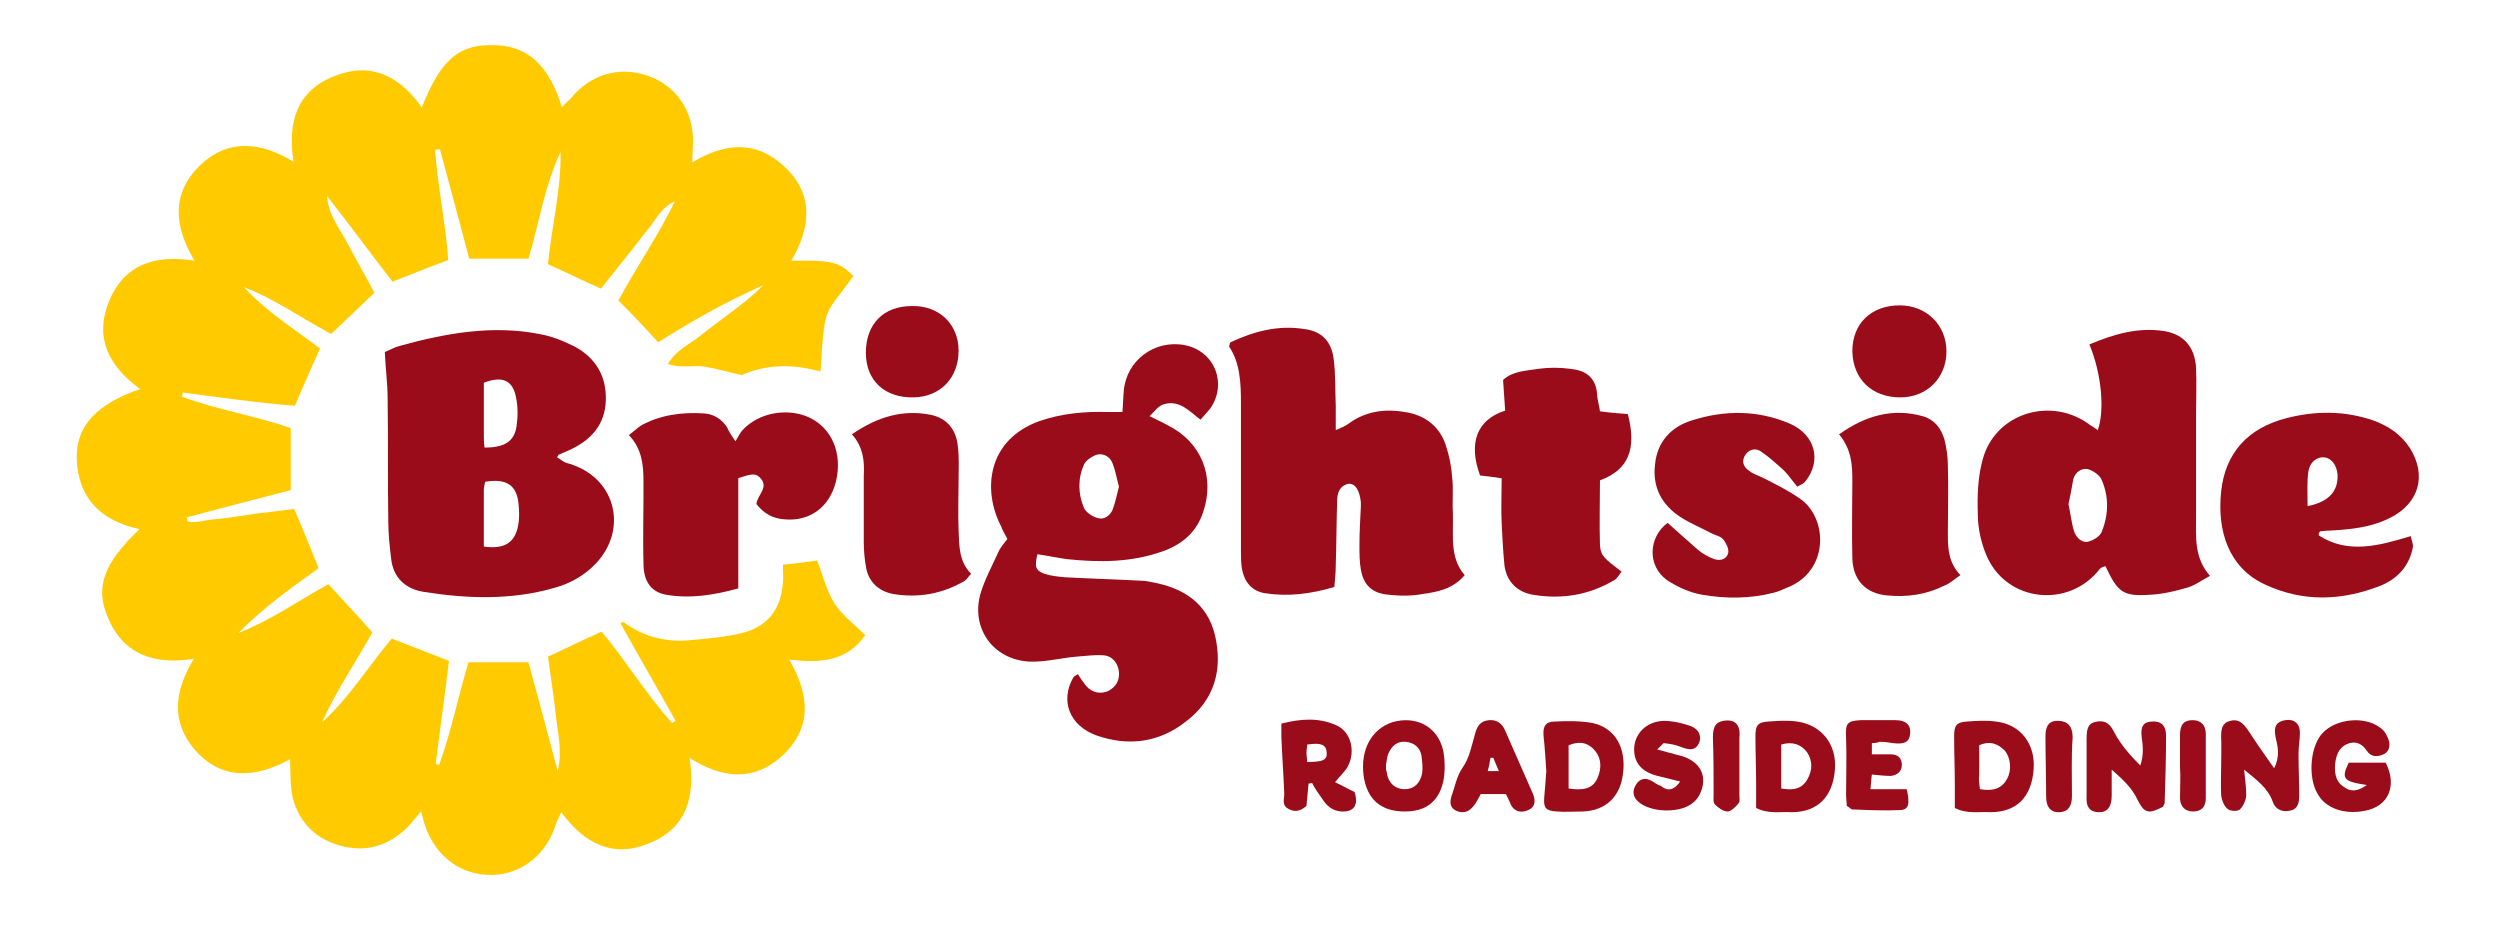
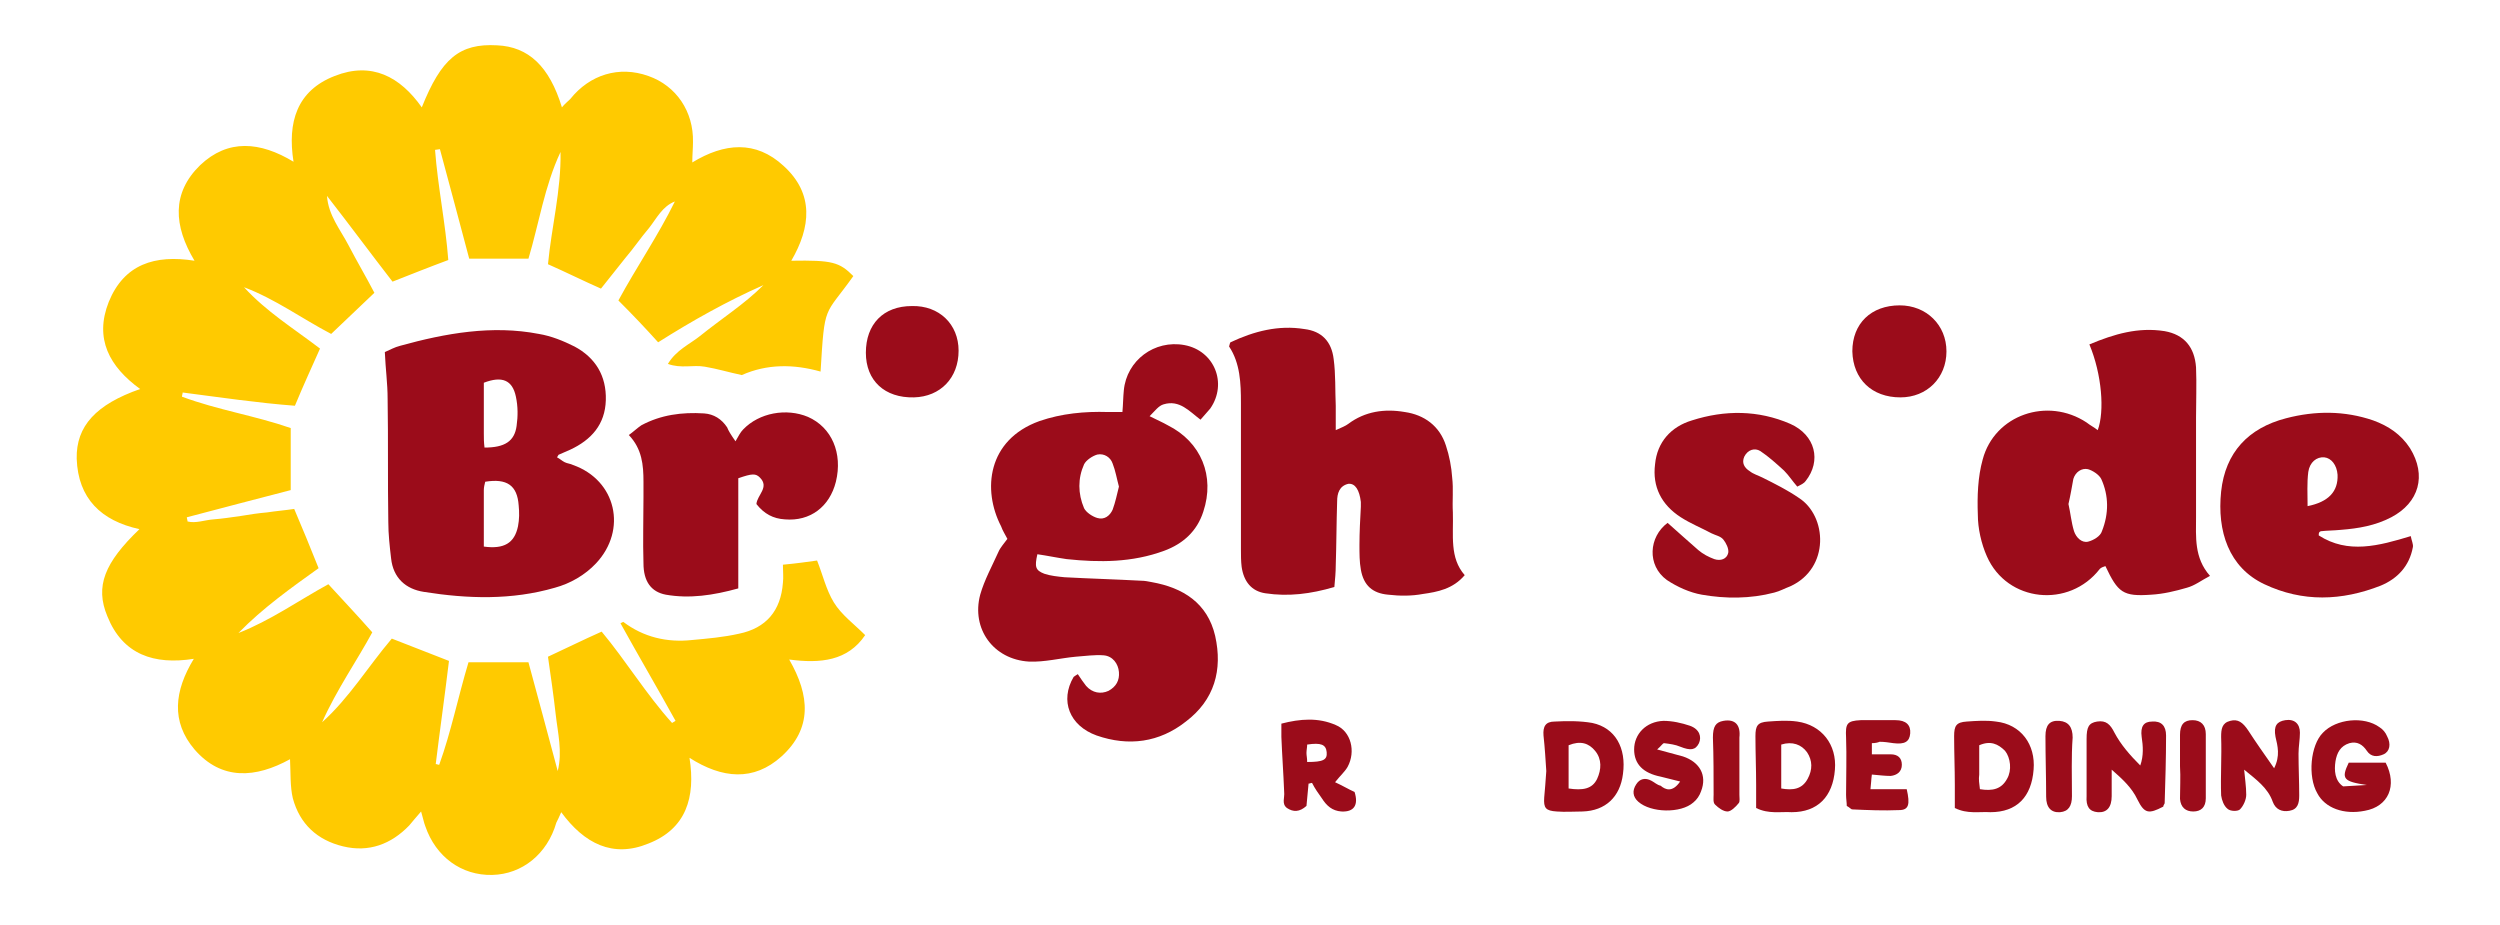
<svg xmlns="http://www.w3.org/2000/svg" version="1.1" id="Layer_1" x="0px" y="0px" viewBox="0 0 358.6 132.7" style="enable-background:new 0 0 358.6 132.7;" xml:space="preserve">
  <style type="text/css">
	.st0{fill:#FFCA00;}
	.st1{fill:#9B0C1A;}
</style>
  <path class="st0" d="M67.2,95c2.9,0,5.6,0,8.6,0c1.4,5.1,2.8,10.4,4.2,15.6c0.7-2.8,0-5.5-0.3-8.2c-0.3-2.7-0.7-5.4-1.1-8.2  c2.6-1.2,5-2.4,7.7-3.6c3.5,4.2,6.4,9,10.1,13.1c0.2-0.1,0.3-0.2,0.5-0.3c-2.6-4.7-5.3-9.3-7.9-14c0.2-0.1,0.4-0.2,0.4-0.2  c2.9,2.2,6.3,3,9.9,2.6c2.2-0.2,4.5-0.4,6.7-0.9c3.9-0.8,6-3.3,6.3-7.3c0.1-0.8,0-1.6,0-2.6c1.1-0.1,1.9-0.2,2.7-0.3  c0.7-0.1,1.5-0.2,2.2-0.3c0.8,2,1.3,4.2,2.4,6c1.1,1.8,2.9,3.1,4.5,4.7c-2.5,3.7-6.4,4.1-10.9,3.5c3,5.2,3.3,9.9-1.1,13.9  c-4,3.6-8.5,3.2-13.2,0.2c0.9,5.7-0.5,10.2-5.9,12.3c-5.1,2.1-9.2,0-12.5-4.5c-0.3,0.7-0.5,1.1-0.7,1.5c-1.3,4.5-4.9,7.4-9.2,7.5  c-4.4,0.1-8.1-2.6-9.6-7c-0.2-0.5-0.3-1.1-0.6-2.1c-0.7,0.8-1.2,1.4-1.7,2c-2.6,2.7-5.8,3.9-9.5,3c-3.7-0.9-6.2-3.2-7.2-6.9  c-0.4-1.7-0.3-3.6-0.4-5.6c-4.9,2.7-9.8,3.1-13.7-1.4c-3.4-4-2.9-8.4-0.1-13c-5.7,0.9-10.2-0.6-12.4-6.1c-1.8-4.3-0.4-7.7,4.6-12.5  c-5.5-1.2-8.8-4.4-9-10.1c-0.1-4.7,2.8-7.8,9.1-10c-4.4-3.2-6.6-7.2-4.5-12.5c2.2-5.4,6.6-6.8,12.3-5.9c-3-5-3.3-9.7,0.8-13.7  c4-3.8,8.6-3.4,13.4-0.5c-0.9-5.7,0.5-10.2,5.9-12.3c5.3-2.1,9.4,0.1,12.5,4.5c2.8-7,5.4-9.2,10.8-8.9c4.5,0.2,7.5,3,9.3,8.9  c0.4-0.5,0.8-0.8,1.2-1.2c2.8-3.5,7-4.8,11.2-3.3c4,1.4,6.5,5.1,6.4,9.5c0,0.9-0.1,1.8-0.1,2.9c4.6-2.8,9.1-3.2,13.1,0.5  c4.4,4,3.9,8.8,1.1,13.6c5.9-0.1,6.9,0.2,8.9,2.2c-4.2,5.9-4.1,3.8-4.7,13.7c-3.9-1.1-7.7-1.1-11.3,0.5c-1.9-0.4-3.5-0.9-5.3-1.2  c-1.7-0.3-3.4,0.3-5.3-0.4c1.2-2,3.1-2.8,4.6-4c1.5-1.2,3-2.3,4.6-3.5c1.6-1.2,3.1-2.4,4.5-3.8c-5.2,2.3-10.2,5.1-15.1,8.2  c-1.8-2-3.6-3.9-5.7-6c2.6-4.8,5.7-9.3,8.1-14.2c-1.8,0.7-2.6,2.4-3.7,3.8c-1.2,1.4-2.2,2.9-3.4,4.3c-1.1,1.4-2.3,2.9-3.5,4.4  c-2.5-1.1-4.9-2.3-7.6-3.5c0.5-5.3,1.9-10.6,1.8-16.1c-2.3,4.9-3.1,10.3-4.6,15.3c-2.9,0-5.6,0-8.5,0c-1.4-5.3-2.8-10.5-4.2-15.7  c-0.2,0-0.5,0.1-0.7,0.1c0.4,5.3,1.5,10.5,1.9,15.8c-2.7,1-5.2,2-8,3.1c-3.1-4-6.2-8.2-9.4-12.3c0.2,2.8,1.9,4.8,3.1,7.1  c1.2,2.3,2.5,4.5,3.7,6.8c-2.1,2-4.1,3.9-6.2,5.9c-4.2-2.2-8-5-12.5-6.7c3.2,3.5,7.1,5.9,10.9,8.8c-1.2,2.7-2.4,5.3-3.6,8.2  C37,57.8,31.6,57,26.2,56.3c0,0.2-0.1,0.4-0.1,0.6c5.1,1.9,10.4,2.7,15.6,4.5c0,3,0,5.9,0,8.9c-5,1.3-10,2.6-14.9,3.9  c0,0.2,0.1,0.4,0.1,0.6c1.2,0.3,2.4-0.2,3.7-0.3c1.3-0.1,2.6-0.3,4-0.5c1.2-0.2,2.5-0.4,3.7-0.5c1.3-0.2,2.6-0.3,3.9-0.5  c1.2,2.8,2.3,5.5,3.5,8.5c-3.9,2.8-8,5.7-11.5,9.3c4.6-1.8,8.7-4.7,12.9-7c2.1,2.3,4.1,4.4,6.3,6.9c-2.1,3.9-5.1,8.2-7.2,12.9  c3.9-3.5,6.6-8,10-12c2.8,1.1,5.4,2.1,8.2,3.2c-0.6,5-1.3,9.9-1.9,14.8c0.2,0,0.3,0.1,0.5,0.1C64.7,105,65.7,100,67.2,95z" />
  <path class="st1" d="M148.8,79.5c-0.4,1.8-0.3,2.3,1,2.8c0.9,0.3,1.9,0.4,2.9,0.5c3.7,0.2,7.3,0.3,11,0.5c0.5,0,1,0.1,1.5,0.2  c4.5,0.8,8,3,9.1,7.7c1.1,4.9-0.1,9.2-4.2,12.3c-3.8,3-8.2,3.6-12.8,2c-3.9-1.4-5.3-5-3.3-8.4c0.1-0.1,0.3-0.2,0.6-0.4  c0.4,0.6,0.8,1.2,1.2,1.7c0.9,1,2.1,1.2,3.2,0.7c1.1-0.6,1.6-1.5,1.5-2.7c-0.1-1.2-0.9-2.3-2.2-2.4c-1.3-0.1-2.6,0.1-4,0.2  c-2.2,0.2-4.5,0.8-6.7,0.7c-5.1-0.3-8.3-4.7-7-9.6c0.6-2.1,1.7-4.1,2.6-6.1c0.3-0.7,0.8-1.2,1.3-1.9c-0.3-0.6-0.7-1.2-0.9-1.8  c-2.7-5.2-2-12.4,5.5-15.1c3.2-1.1,6.5-1.4,9.8-1.3c0.6,0,1.3,0,2.1,0c0.1-1.1,0.1-2.1,0.2-3.1c0.4-4.3,4.4-7.3,8.7-6.5  c4.3,0.8,6.2,5.5,3.7,9.1c-0.4,0.5-0.9,1-1.4,1.6c-1.6-1.2-3-2.9-5.3-2.2c-0.7,0.2-1.2,0.9-2,1.7c1.2,0.6,1.9,0.9,2.6,1.3  c4.8,2.4,6.8,7.3,5.1,12.4c-0.9,2.8-2.9,4.6-5.6,5.6c-4.6,1.7-9.3,1.7-14,1.2C151.6,80,150.2,79.7,148.8,79.5z M160.5,69.8  c-0.3-1.1-0.5-2.3-0.9-3.3c-0.3-0.9-1.2-1.5-2.2-1.3c-0.7,0.2-1.6,0.8-1.9,1.4c-0.9,2-0.9,4.2,0,6.3c0.3,0.6,1.2,1.2,1.9,1.4  c1,0.3,1.8-0.3,2.2-1.2C160,72,160.2,71,160.5,69.8z" />
  <path class="st1" d="M55.2,50.5c0.7-0.3,1.4-0.7,2.2-0.9c6.5-1.8,13.2-3,19.9-1.7c1.8,0.3,3.5,1,5.1,1.8c3,1.6,4.6,4.2,4.5,7.7  c-0.1,3.5-2.1,5.7-5.1,7.1c-0.5,0.2-1.1,0.5-1.6,0.7c-0.1,0-0.1,0.1-0.3,0.4c0.4,0.2,0.7,0.5,1.1,0.7c0.4,0.2,0.8,0.2,1.2,0.4  c6.2,2.2,7.8,9.3,3.3,14.1c-1.6,1.7-3.7,2.9-5.9,3.5c-6.2,1.8-12.5,1.6-18.8,0.6c-2.6-0.4-4.4-2-4.7-4.8c-0.2-1.7-0.4-3.5-0.4-5.2  c-0.1-5.9,0-11.8-0.1-17.7C55.6,55,55.3,52.9,55.2,50.5z M69.4,78.4c2.9,0.4,4.4-0.5,4.9-2.9c0.2-1,0.2-2,0.1-3  c-0.2-2.9-1.7-3.9-4.8-3.4c-0.1,0.4-0.2,0.8-0.2,1.2C69.4,72.9,69.4,75.6,69.4,78.4z M69.5,64.2c2.9,0,4.3-0.9,4.6-3.1  c0.2-1.4,0.2-2.8-0.1-4.2c-0.5-2.4-2-3-4.6-2c0,2.4,0,4.9,0,7.3C69.4,62.9,69.4,63.4,69.5,64.2z" />
  <path class="st1" d="M299.7,49.4c3.6-1.5,7-2.5,10.8-1.9c2.8,0.5,4.3,2.3,4.5,5.2c0.1,2.4,0,4.8,0,7.2c0,4.7,0,9.5,0,14.2  c0,2.9-0.3,5.9,2,8.5c-1.3,0.7-2.2,1.4-3.3,1.7c-1.7,0.5-3.4,0.9-5.1,1c-4.1,0.3-4.8-0.3-6.6-4.1c-0.3,0.1-0.6,0.2-0.8,0.4  c-4.4,5.7-13.3,4.8-16.2-1.8c-0.8-1.8-1.3-4-1.3-6c-0.1-2.6,0-5.4,0.7-7.9c1.7-6.4,9.3-9,14.9-5.3c0.5,0.4,1.1,0.7,1.6,1.1  C301.9,59,301.5,53.7,299.7,49.4z M296.7,72.3c0.3,1.3,0.4,2.6,0.8,3.9c0.3,0.9,1.1,1.7,2,1.5c0.8-0.2,1.8-0.8,2-1.5  c1-2.5,1-5.1-0.1-7.5c-0.3-0.6-1.2-1.2-1.9-1.4c-0.9-0.2-1.8,0.4-2.1,1.4C297.2,69.8,297,71,296.7,72.3z" />
  <path class="st1" d="M210.1,82.5c-1.7,2-3.9,2.4-6,2.7c-1.6,0.3-3.3,0.3-5,0.1c-2.2-0.2-3.5-1.3-3.9-3.6c-0.2-1.1-0.2-2.3-0.2-3.5  c0-1.8,0.1-3.7,0.2-5.5c0-0.2,0-0.5,0-0.7c-0.2-1.7-0.8-2.7-1.8-2.6c-1.3,0.3-1.6,1.4-1.6,2.5c-0.1,3.1-0.1,6.2-0.2,9.2  c0,1-0.1,2-0.2,3.1c-3.4,1-6.6,1.4-9.9,0.9c-2-0.3-3.1-1.7-3.4-3.8c-0.1-0.8-0.1-1.7-0.1-2.5c0-7,0-14,0-21c0-2.8-0.1-5.7-1.7-8.1  c0.1-0.3,0.1-0.5,0.2-0.6c3.4-1.6,6.9-2.5,10.6-1.9c2.5,0.3,3.9,1.8,4.2,4.3c0.3,2.2,0.2,4.5,0.3,6.7c0,1.1,0,2.1,0,3.5  c0.9-0.4,1.4-0.6,1.8-0.9c2.4-1.8,5.2-2.2,8.1-1.7c2.8,0.4,5,2,5.9,4.8c0.5,1.5,0.8,3.1,0.9,4.6c0.2,1.7,0,3.3,0.1,5  C208.5,76.8,207.9,80,210.1,82.5z" />
  <path class="st1" d="M332.6,76.8c4.2,2.7,8.6,1.5,13.2,0.1c0.1,0.6,0.4,1.2,0.3,1.6c-0.5,2.7-2.2,4.5-4.6,5.5  c-5.6,2.2-11.2,2.4-16.7-0.2c-5.1-2.4-6.8-7.6-6.2-13.3c0.6-5.6,3.9-9.1,9.3-10.5c4.2-1.1,8.4-1.1,12.5,0.3c2.2,0.8,4,2,5.3,4  c2.4,3.9,1.3,7.8-2.7,9.9c-2.3,1.2-4.7,1.6-7.2,1.8c-1,0.1-2,0.1-2.9,0.2C332.6,76.3,332.6,76.5,332.6,76.8z M331,72.6  c3-0.6,4.4-2.1,4.3-4.5c-0.1-1.4-0.9-2.4-1.9-2.5c-1.1-0.1-2.1,0.7-2.3,2.1C330.9,69.3,331,70.9,331,72.6z" />
-   <path class="st1" d="M215.4,68.6c-1.3-0.2-2.2-0.3-3.1-0.4c-1.7-4.6-0.5-8,3.6-9.3c-0.1-1.4-0.2-2.8-0.3-4.4  c1.4-1.3,3.3-1.3,5.1-1.6c1.5-0.2,3-0.2,4.5,0c2,0.2,3.7,1,3.9,3.7c0,0.7,0.3,1.5,0.4,2.4c1.4,0.2,2.7,0.3,4,0.4c1.3,5,0.1,8-4,9.5  c0,3.1-0.1,6.2,0,9.3c0.1,1.5,0.6,1.9,3.1,3.8c-0.4,0.5-0.7,1.1-1.2,1.3c-3.6,2.1-7.5,2.7-11.6,2c-2.2-0.4-3.7-1.9-4-4.2  c-0.2-2-0.3-4-0.4-6C215.3,73,215.4,70.8,215.4,68.6z" />
  <path class="st1" d="M105.5,63.3c0.4-0.7,0.7-1.3,1.1-1.7c2.3-2.4,6.2-3.1,9.3-1.8c3.4,1.5,5,5.2,4,9.3c-0.9,3.6-3.7,5.7-7.3,5.4  c-1.7-0.1-3-0.8-4.1-2.2c0.1-1.3,1.9-2.4,0.5-3.8c-0.6-0.6-1.1-0.6-3.1,0.1c0,5.1,0,10.4,0,15.8c-3.6,1-7,1.5-10.4,0.9  c-2.1-0.4-3.2-1.9-3.2-4.5c-0.1-3.2,0-6.3,0-9.5c0-0.7,0-1.5,0-2.2c0-2.4-0.2-4.7-2.1-6.7c0.7-0.5,1.2-1,1.8-1.4  c2.8-1.5,5.8-1.9,9-1.7c1.4,0.1,2.5,0.8,3.3,2C104.5,61.8,104.8,62.3,105.5,63.3z" />
  <path class="st1" d="M239.2,75c1.6,1.4,3,2.7,4.4,3.9c0.7,0.6,1.5,1,2.3,1.3c0.9,0.3,1.8,0,2-0.9c0.1-0.6-0.3-1.4-0.7-1.9  c-0.4-0.5-1.1-0.6-1.7-0.9c-1.5-0.8-3-1.4-4.4-2.3c-2.8-1.8-4.1-4.4-3.7-7.6c0.3-3.2,2.3-5.4,5.3-6.3c4.7-1.5,9.5-1.5,14.1,0.5  c3.6,1.6,4.5,5.3,2.2,8.2c-0.2,0.3-0.6,0.5-1.2,0.8c-0.7-0.8-1.2-1.6-1.9-2.3c-1.1-1-2.2-2-3.4-2.8c-0.8-0.5-1.8-0.2-2.3,0.8  c-0.4,0.9,0,1.6,0.8,2.1c0.5,0.4,1.2,0.6,1.8,0.9c1.8,0.9,3.6,1.8,5.2,2.9c4.1,2.6,4.5,10.1-1.2,12.7c-0.8,0.3-1.5,0.7-2.3,0.9  c-3.4,0.9-7,0.9-10.4,0.3c-1.7-0.3-3.5-1.1-5-2.1C236.2,81.1,236.5,77,239.2,75z" />
-   <path class="st1" d="M122.2,62.3c3.6-2.5,7.3-3.6,11.3-2.8c2.4,0.5,3.7,2.2,3.9,4.6c0.2,1.6,0.1,3.2,0.1,4.7c0,2.4-0.1,4.8,0,7.2  c0.1,2.2,0,4.5,1.8,6.3c-0.4,0.4-0.6,0.8-0.9,1c-3.2,1.9-6.7,2.5-10.3,1.9c-2.1-0.4-3.6-1.8-3.9-4c-0.2-1.1-0.3-2.3-0.3-3.5  c0-3.2,0-6.3,0-9.5C124,66.3,123.9,64.2,122.2,62.3z" />
-   <path class="st1" d="M263.8,62.3c3.8-2.7,7.7-3.8,12-2.6c1.7,0.5,2.6,1.7,3.1,3.3c0.3,1.2,0.5,2.5,0.5,3.7c0.1,3.3,0,6.6,0,10  c0,2,0.1,4,1.8,5.8c-0.9,0.6-1.5,1.2-2.3,1.5c-2.6,1.3-5.4,1.7-8.3,1.4c-3-0.3-4.8-2.2-4.9-5.3c-0.1-3.7,0-7.5,0-11.2  C265.7,66.7,265.6,64.5,263.8,62.3z" />
  <path class="st1" d="M272.6,57c-4.1,0-6.8-2.6-6.9-6.6c0-4,2.7-6.6,6.8-6.6c3.8,0,6.7,2.8,6.7,6.6C279.2,54.2,276.4,57,272.6,57z" />
  <path class="st1" d="M137.5,50.3c0,3.9-2.6,6.6-6.4,6.7c-4.2,0.1-6.9-2.4-6.9-6.4c0-4.1,2.5-6.7,6.6-6.7  C134.7,43.8,137.5,46.5,137.5,50.3z" />
  <path class="st1" d="M310.3,115.7c-2.1,1.1-2.7,1-3.7-1c-0.8-1.7-2.1-2.9-3.7-4.3c0,1.5,0,2.6,0,3.8c0,1.6-0.7,2.4-2,2.3  c-1.2-0.1-1.7-0.8-1.6-2.3c0-2.7,0-5.5,0-8.2c0-1.7,0.3-2.3,1.5-2.5c1.3-0.2,1.9,0.4,2.5,1.6c0.9,1.7,2.2,3.2,3.7,4.7  c0.5-1.4,0.4-2.8,0.2-4.1c-0.2-1.5,0.3-2.2,1.5-2.2c1.3-0.1,2,0.6,2,2c0,3.2-0.1,6.5-0.2,9.7C310.5,115.3,310.3,115.5,310.3,115.7z" />
  <path class="st1" d="M321.9,110.4c0.1,1.2,0.3,2.4,0.3,3.6c0,0.7-0.4,1.6-0.9,2.1c-0.3,0.3-1.4,0.3-1.8-0.1  c-0.5-0.4-0.8-1.2-0.9-1.9c-0.1-2.8,0.1-5.6,0-8.4c0-1.1,0.1-2,1.3-2.3c1.1-0.3,1.8,0.2,2.6,1.4c1.1,1.7,2.3,3.4,3.7,5.4  c0.9-1.8,0.5-3.2,0.2-4.5c-0.3-1.6,0.2-2.2,1.4-2.4c1.3-0.2,2.1,0.5,2.1,1.8c0,1-0.2,2-0.2,3c0,2,0.1,4,0.1,6c0,1.1-0.2,2-1.4,2.2  c-1.1,0.2-2-0.2-2.4-1.3C325.3,113,323.6,111.8,321.9,110.4z" />
  <path class="st1" d="M251.9,115.9c0-1.2,0-2.3,0-3.3c0-2.3-0.1-4.7-0.1-7c0-1.5,0.3-2,1.8-2.1c1.4-0.1,2.8-0.2,4.2,0  c3.5,0.5,5.7,3.3,5.4,6.9c-0.3,3.9-2.5,6.1-6.2,6.1C255.4,116.4,253.7,116.8,251.9,115.9z M255.5,106.8c0,2.2,0,4.3,0,6.3  c1.7,0.3,3,0.1,3.8-1.4c0.7-1.3,0.7-2.6-0.1-3.8C258.4,106.8,257.1,106.3,255.5,106.8z" />
  <path class="st1" d="M280.4,115.9c0-1.2,0-2.3,0-3.3c0-2.3-0.1-4.7-0.1-7c0-1.5,0.3-2,1.8-2.1c1.4-0.1,2.8-0.2,4.2,0  c3.6,0.4,5.7,3.3,5.4,6.9c-0.3,3.9-2.4,6.1-6.2,6.1C283.9,116.4,282.2,116.8,280.4,115.9z M284,113.2c1.8,0.3,3.1,0,3.9-1.5  c0.7-1.2,0.5-3-0.3-4c-1-1-2.1-1.5-3.7-0.8c0,1.4,0,2.8,0,4.2C283.8,111.8,283.9,112.4,284,113.2z" />
-   <path class="st1" d="M339.5,112.6c-3.4-0.5-3.7-0.9-2.6-3.2c1.8,0,3.6,0,5.3,0c1.7,3.3,0.4,6.3-3,6.9c-3,0.6-5.7-0.4-6.8-2.5  c-1.4-2.4-1-6.9,0.8-8.7c1.9-2,5.9-2.4,8.1-0.8c0.5,0.3,0.9,0.8,1.1,1.3c0.6,1.1,0.4,2.2-0.5,2.6c-0.9,0.4-1.8,0.4-2.4-0.5  c-0.6-0.9-1.4-1.4-2.5-1.1c-1.3,0.4-1.8,1.4-2,2.6c-0.2,1.3-0.1,2.8,1.1,3.6C337.1,113.6,338.1,113.6,339.5,112.6z" />
+   <path class="st1" d="M339.5,112.6c-3.4-0.5-3.7-0.9-2.6-3.2c1.8,0,3.6,0,5.3,0c1.7,3.3,0.4,6.3-3,6.9c-3,0.6-5.7-0.4-6.8-2.5  c-1.4-2.4-1-6.9,0.8-8.7c1.9-2,5.9-2.4,8.1-0.8c0.5,0.3,0.9,0.8,1.1,1.3c0.6,1.1,0.4,2.2-0.5,2.6c-0.9,0.4-1.8,0.4-2.4-0.5  c-0.6-0.9-1.4-1.4-2.5-1.1c-1.3,0.4-1.8,1.4-2,2.6c-0.2,1.3-0.1,2.8,1.1,3.6z" />
  <path class="st1" d="M221.8,110.6c-0.1-1.5-0.2-3.3-0.4-5.1c-0.1-1.3,0.3-2,1.6-2c1.8-0.1,3.7-0.1,5.4,0.2c3.3,0.7,4.9,3.6,4.4,7.3  c-0.4,3.3-2.5,5.3-5.8,5.4c-1.2,0-2.5,0.1-3.7,0c-1.6-0.1-1.9-0.5-1.8-2C221.6,113.3,221.7,112.1,221.8,110.6z M225,113.1  c2,0.3,3.4,0.1,4.1-1.4c0.6-1.3,0.7-2.8-0.3-4c-0.9-1.1-2.1-1.5-3.8-0.8c0,0.9,0,1.8,0,2.7C225,110.7,225,111.9,225,113.1z" />
  <path class="st1" d="M191.5,112.2c1.1,0.5,1.9,1,2.8,1.4c0.6,1.9-0.1,2.9-1.9,2.8c-1.3-0.1-2.1-0.8-2.8-1.9c-0.5-0.7-1-1.4-1.4-2.2  c-0.2,0-0.3,0.1-0.5,0.1c-0.1,1.1-0.2,2.2-0.3,3.2c-1,0.9-1.9,0.9-2.8,0.3c-0.8-0.6-0.3-1.5-0.4-2.3c-0.1-2.6-0.3-5.3-0.4-7.9  c0-0.6,0-1.1,0-1.9c2.7-0.7,5.3-0.9,7.8,0.2c2.2,0.9,2.9,3.8,1.7,6C192.9,110.7,192.3,111.2,191.5,112.2z M187.5,109.3  c2.3,0,2.9-0.3,2.8-1.4c-0.1-1.1-0.8-1.4-2.8-1.1c0,0.4-0.1,0.8-0.1,1.2C187.4,108.4,187.5,108.7,187.5,109.3z" />
-   <path class="st1" d="M201.5,116.4c-3.4,0-5.4-1.7-5.9-5.1c-0.5-3.7,1.1-6.7,4.1-7.7c3.4-1,6.5,0.6,7.3,4c0.3,1.5,0.3,3.2,0,4.6  C206.3,115.1,204.4,116.4,201.5,116.4z M198.8,109.7c0,0.5,0,0.8,0.1,1c0.2,1.6,1.2,2.5,2.6,2.5c1.3,0,2.2-0.8,2.5-2.3  c0.1-0.8,0-1.7-0.1-2.5c-0.2-1.2-1.1-1.9-2.3-2c-1.2-0.1-2,0.6-2.5,1.8C198.9,108.8,198.9,109.4,198.8,109.7z" />
  <path class="st1" d="M241,112.1c-1.2-0.3-2-0.5-2.8-0.7c-2.5-0.5-3.8-1.8-3.8-3.9c0-2.2,1.7-4,4.2-4.1c1.3,0,2.6,0.3,3.8,0.7  c1.4,0.5,1.7,1.6,1.3,2.5c-0.5,1-1.2,1.1-2.7,0.5c-0.7-0.3-1.5-0.4-2.3-0.5c-0.2,0-0.4,0.4-1,0.9c1.5,0.4,2.6,0.7,3.7,1  c2.4,0.8,3.5,2.7,2.6,5c-0.2,0.6-0.6,1.2-1.1,1.6c-1.8,1.6-6.1,1.5-7.9-0.1c-0.8-0.7-0.9-1.6-0.3-2.5c0.5-0.8,1.3-1,2.2-0.5  c0.4,0.2,0.8,0.6,1.3,0.7C238.9,113.3,239.9,113.7,241,112.1z" />
-   <path class="st1" d="M216,113.9c-1.3,0-2.4,0-3.6,0c-0.4,0.7-0.7,1.4-1.2,1.9c-0.7,0.8-1.6,0.9-2.5,0.4c-0.8-0.5-0.7-1.3-0.5-2  c0.5-1.3,0.7-2.8,1.6-4.1c1-1.4,1.3-3.2,1.8-4.9c0.3-1.1,0.8-1.8,2-1.9c1.1-0.1,1.9,0.5,2.3,1.5c1.3,3,2.7,6.1,4,9.1  c0.4,1,0.3,1.9-0.7,2.3c-0.9,0.4-1.8,0.3-2.4-0.6C216.6,115.2,216.4,114.6,216,113.9z M215,110.6c-0.4-0.9-0.6-1.4-0.8-1.9  c-0.1,0-0.3,0-0.4,0c-0.1,0.6-0.2,1.2-0.4,1.9C214,110.6,214.3,110.6,215,110.6z" />
  <path class="st1" d="M268.5,106.6c0,0.6,0,1,0,1.6c1,0,1.8,0,2.7,0c1,0,1.6,0.5,1.6,1.5c0,1-0.7,1.5-1.6,1.6c-0.8,0-1.6-0.1-2.7-0.2  c-0.1,0.7-0.1,1.3-0.2,2.1c1.9,0,3.6,0,5.2,0c0.5,2.2,0.3,3-1.1,3c-2.2,0.1-4.5,0-6.7-0.1c-0.2,0-0.4-0.3-0.8-0.5  c0-0.5-0.1-1-0.1-1.6c0-2.7,0.1-5.5,0-8.2c-0.1-2,0.1-2.4,2.1-2.5c1.7,0,3.3,0,5,0c1.5,0,2.2,0.7,2.1,1.9c-0.1,1.2-0.8,1.6-2.4,1.4  c-0.7-0.1-1.3-0.2-2-0.2C269.4,106.5,269,106.6,268.5,106.6z" />
  <path class="st1" d="M312.7,109.9c0-1.5,0-3,0-4.5c0-1.5,0.6-2.1,1.8-2.1c1.2,0,1.9,0.7,1.9,2c0,3.1,0,6.1,0,9.2  c0,1.3-0.7,1.9-1.8,1.9c-1.1,0-1.8-0.6-1.9-1.8C312.7,113,312.8,111.5,312.7,109.9C312.7,109.9,312.7,109.9,312.7,109.9z" />
  <path class="st1" d="M249.5,105.8c0,2.7,0,5.5,0,8.2c0,0.4,0.1,1-0.1,1.2c-0.4,0.5-1.1,1.2-1.6,1.2c-0.6,0-1.3-0.5-1.8-1  c-0.3-0.3-0.2-0.9-0.2-1.4c0-2.7,0-5.5-0.1-8.2c0-1.6,0.4-2.2,1.5-2.4C248.9,103.1,249.7,104,249.5,105.8z" />
  <path class="st1" d="M297.2,114.2c0,1.4-0.5,2.2-1.7,2.3c-1.3,0.1-2-0.7-2-2.2c0-2.9-0.1-5.8-0.1-8.7c0-1.6,0.6-2.3,2-2.2  c1.3,0.1,1.9,0.9,1.9,2.4C297.1,108.5,297.2,111.4,297.2,114.2z" />
</svg>